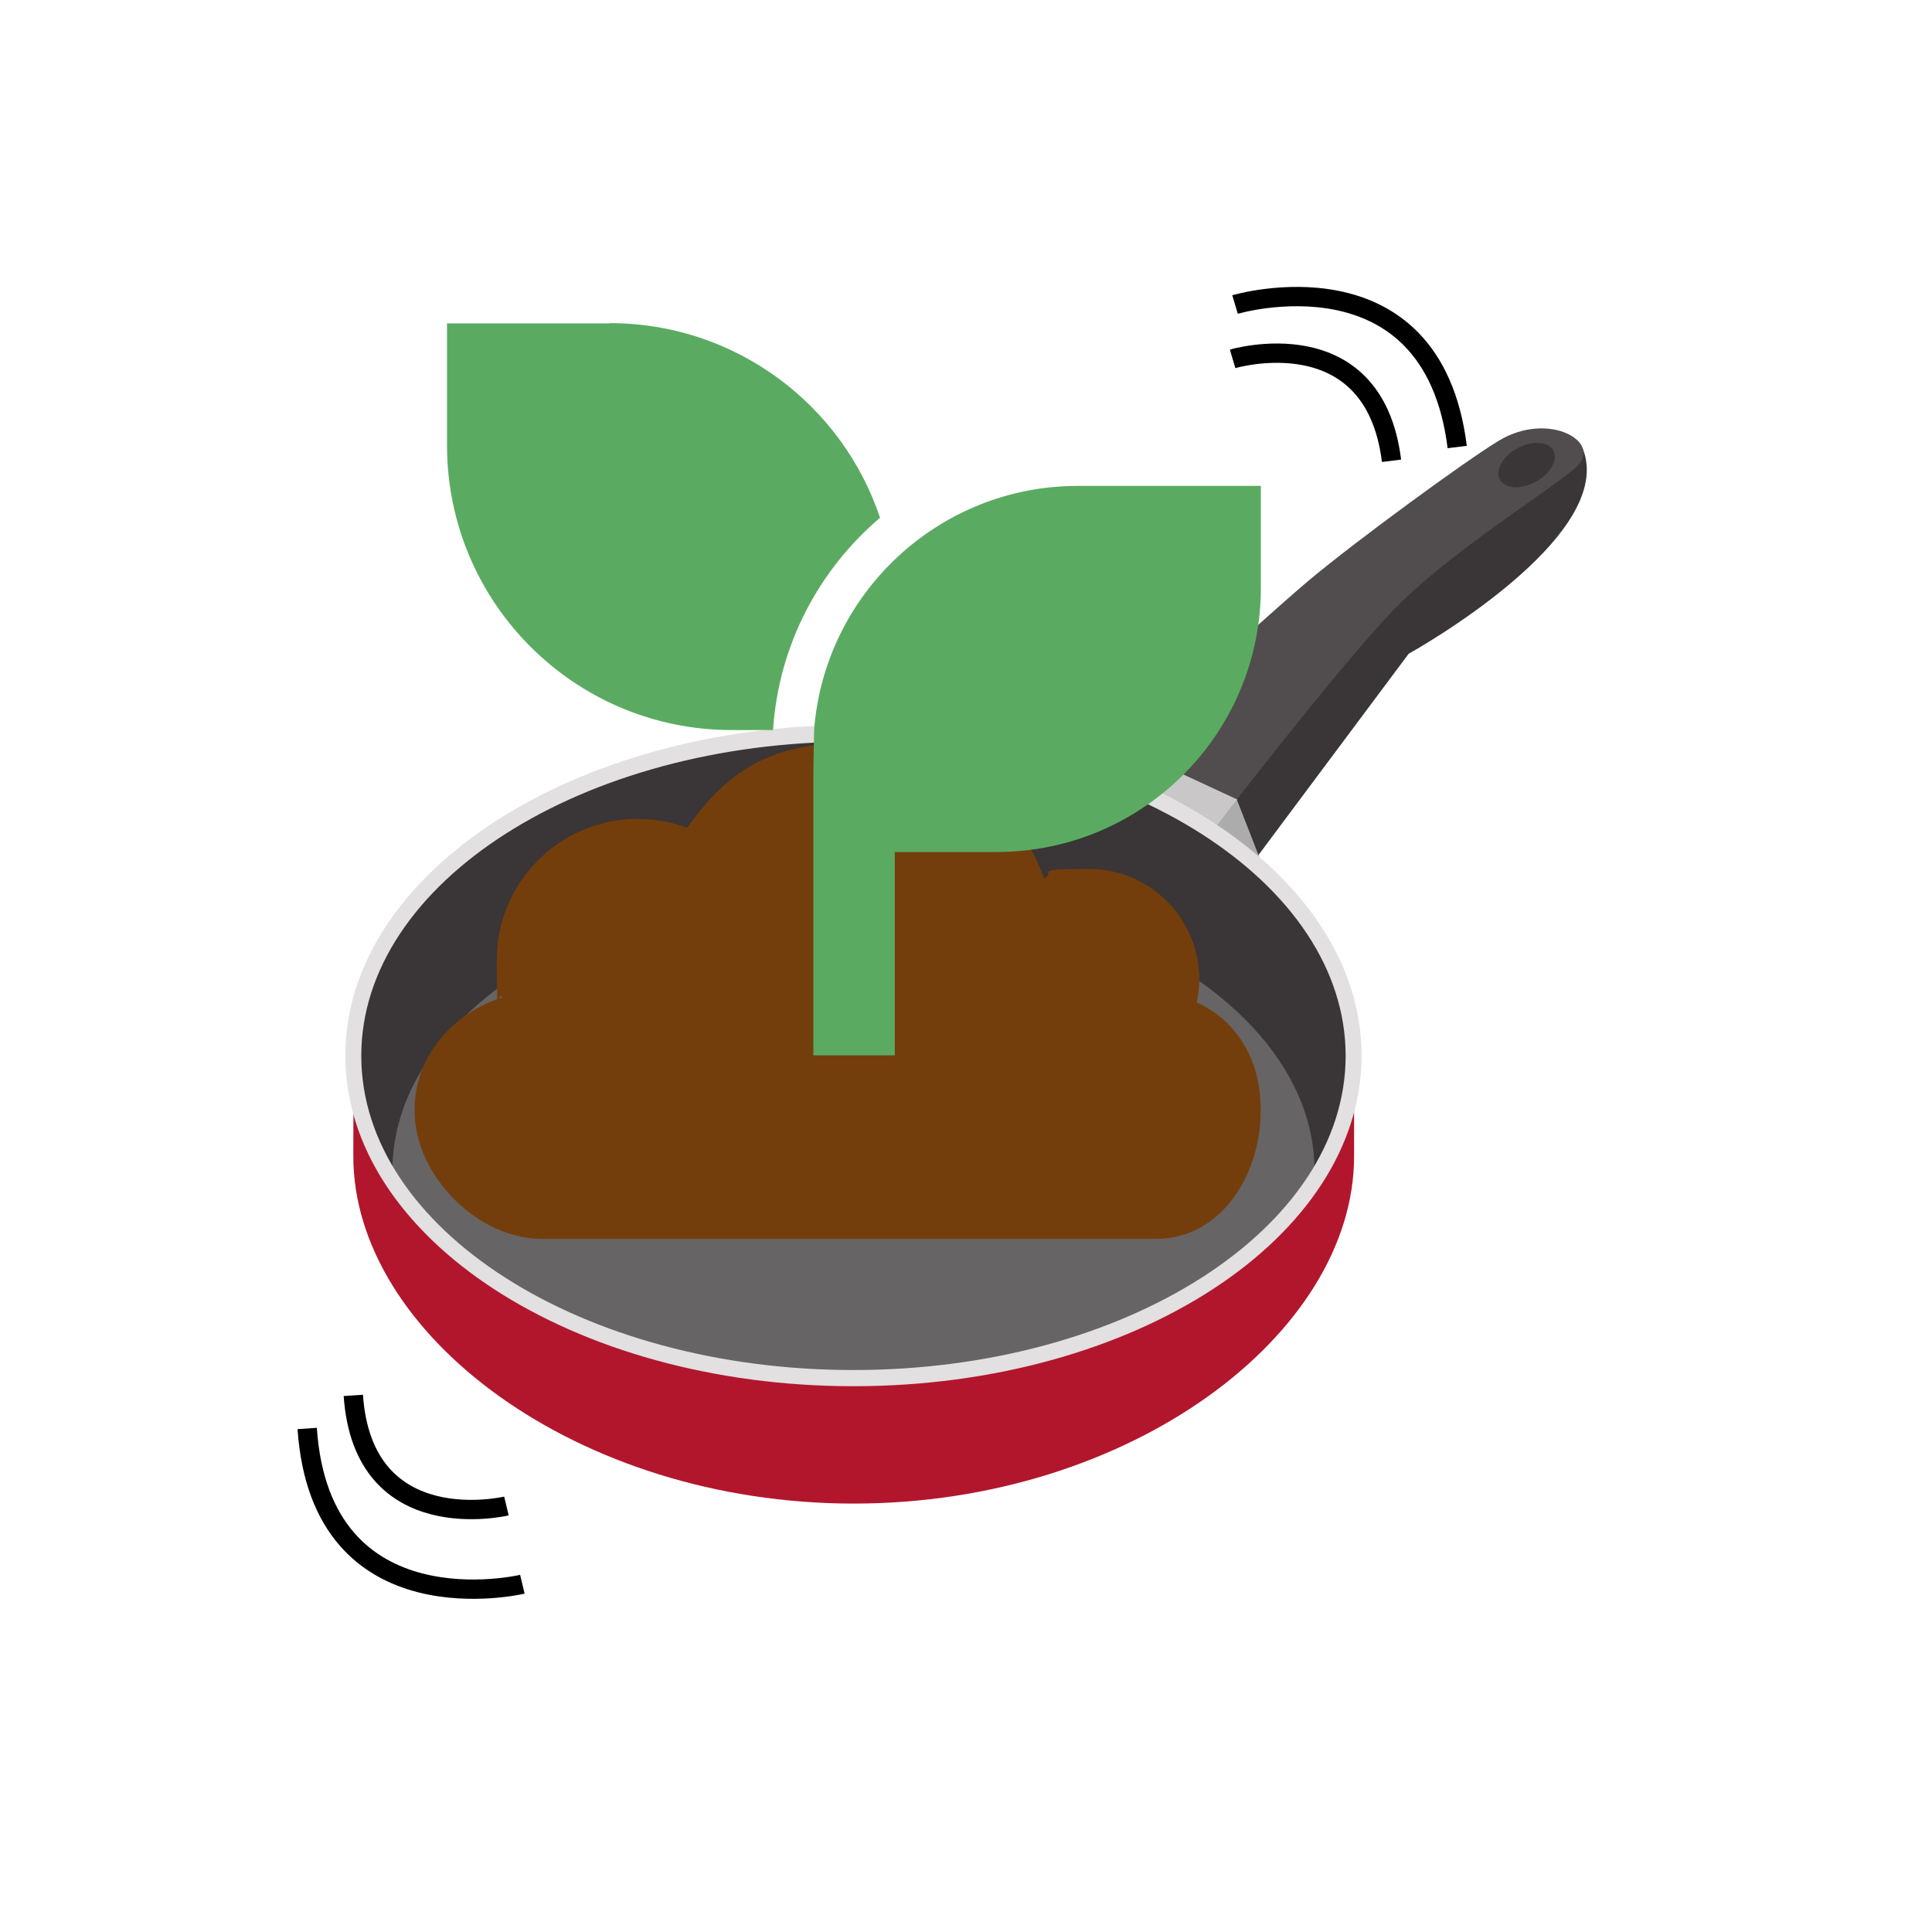
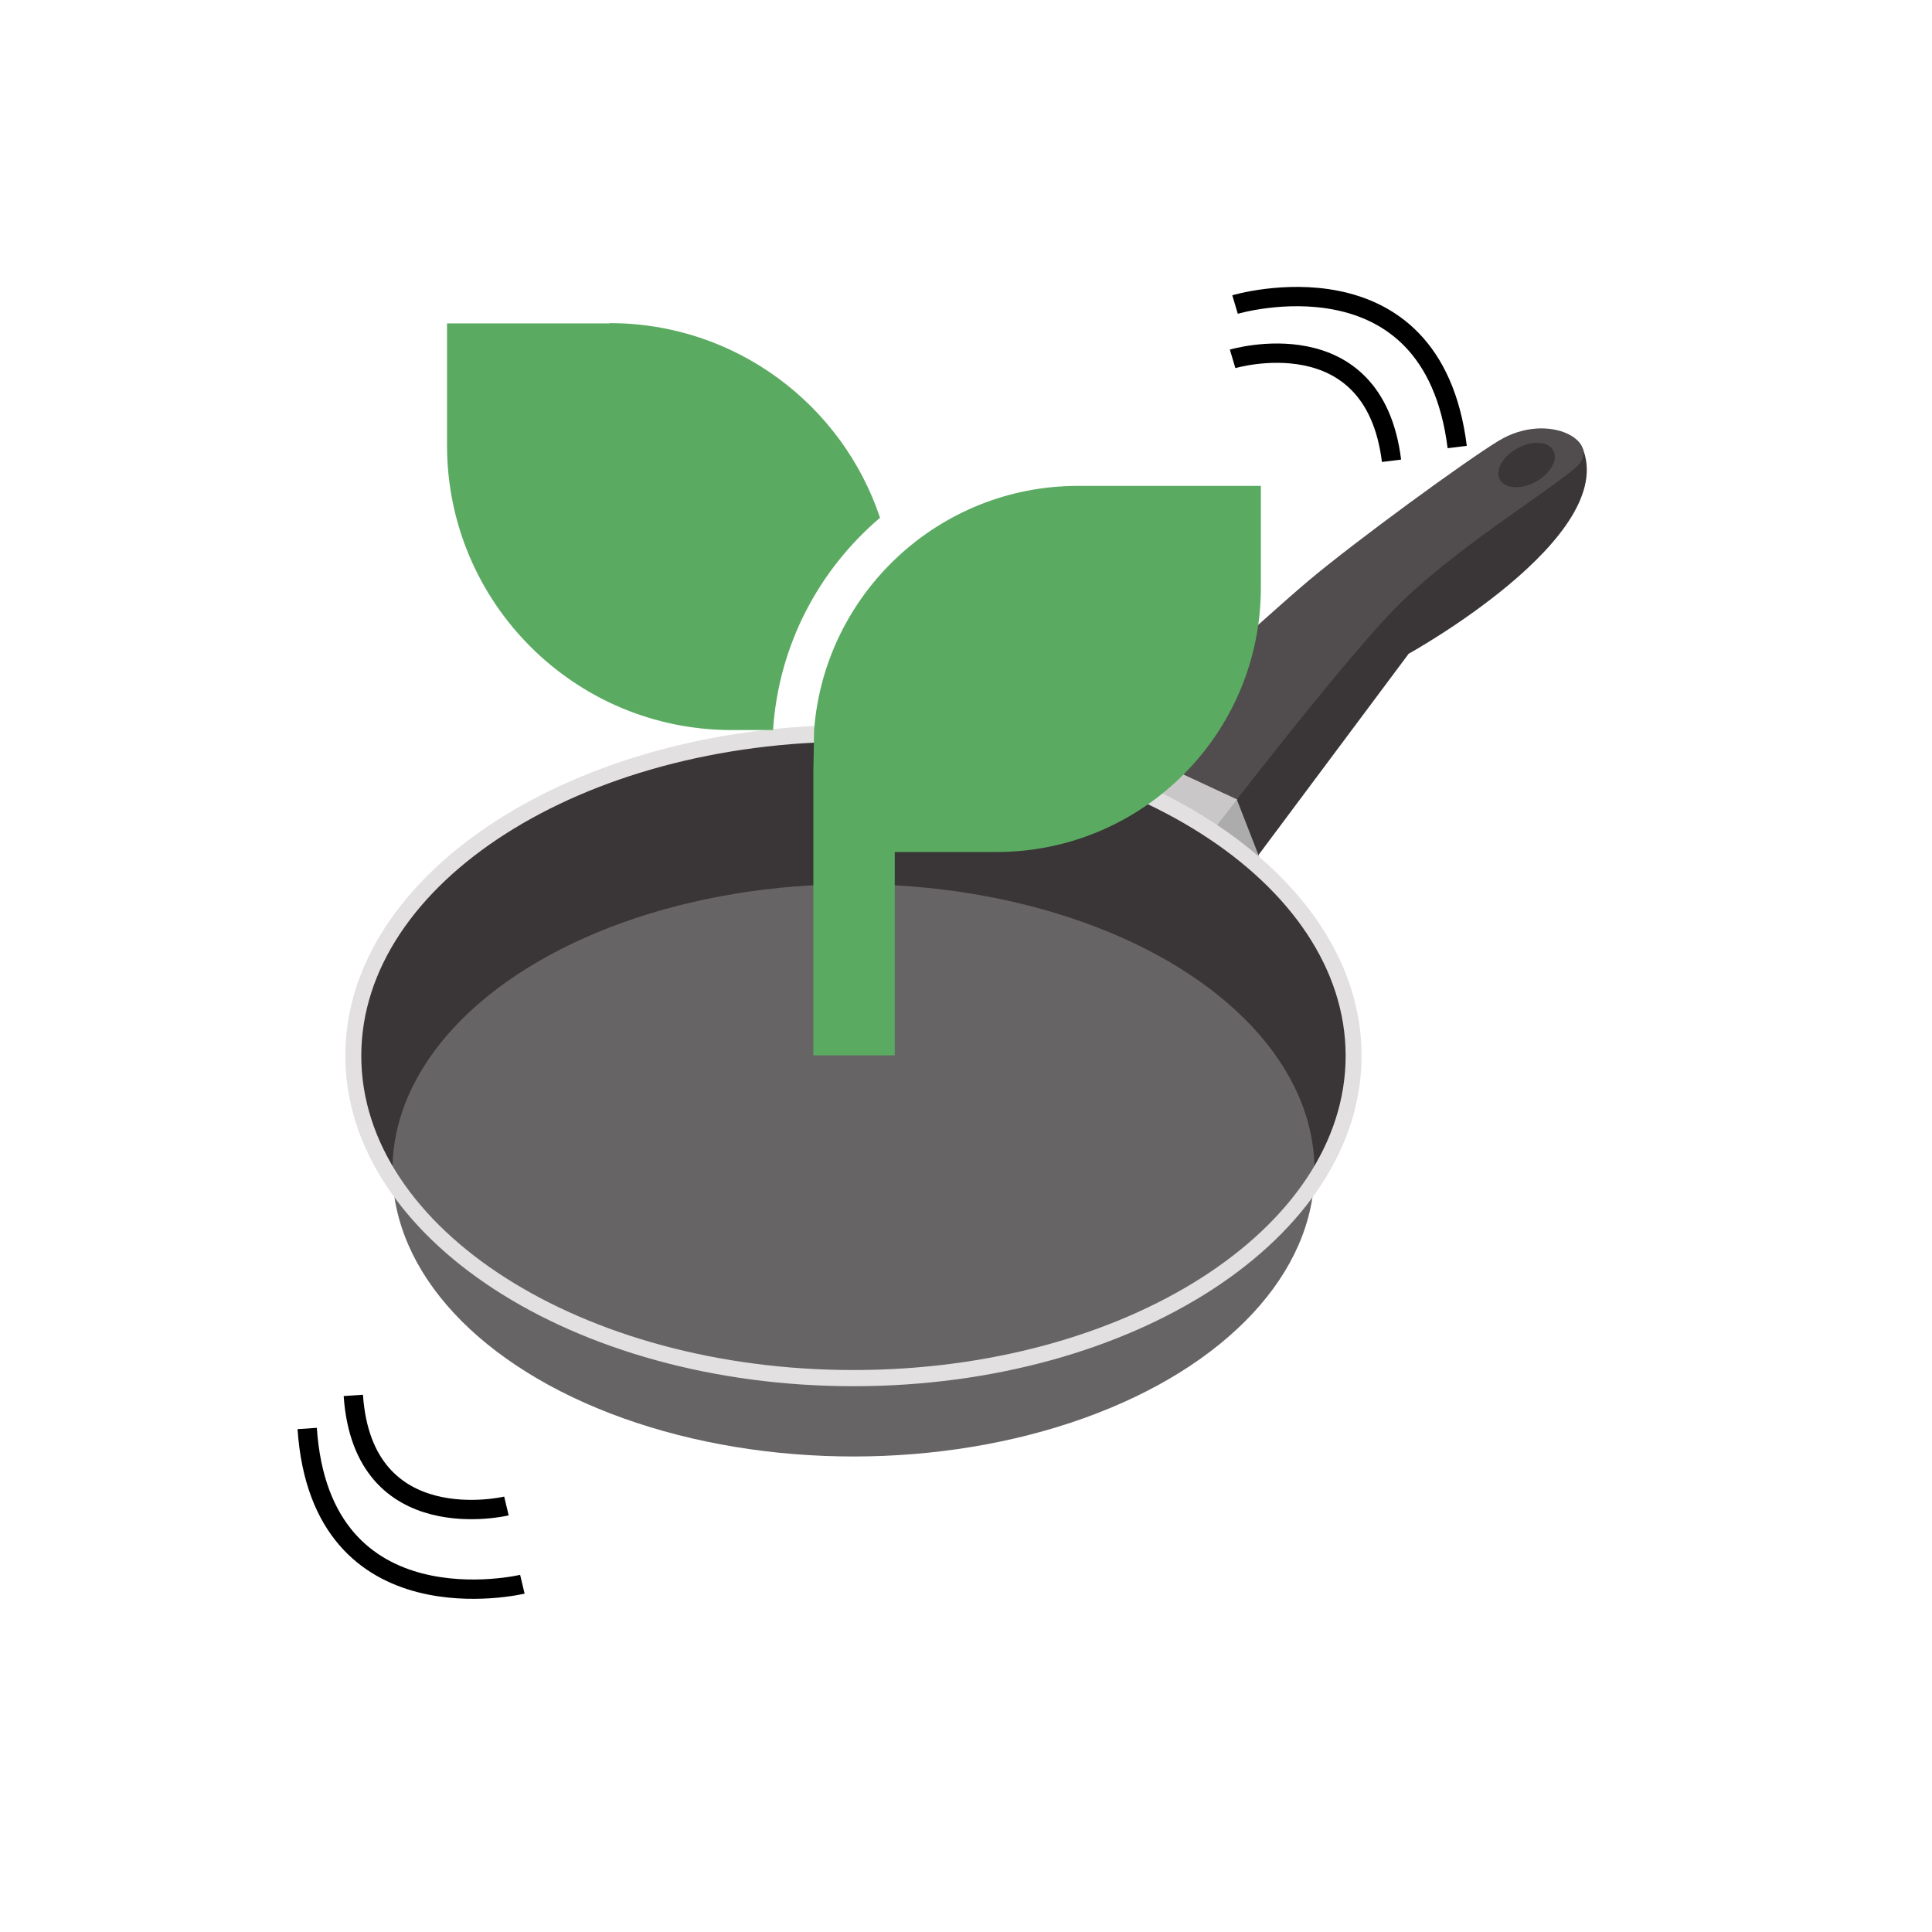
<svg xmlns="http://www.w3.org/2000/svg" version="1.1" viewBox="0 0 800 800">
  <defs>
    <style>
      .cls-1 {
        fill: #666465;
      }

      .cls-2 {
        fill: #3a3536;
      }

      .cls-3 {
        fill: #5aab61;
      }

      .cls-4 {
        fill: #743e0c;
      }

      .cls-5 {
        fill: none;
        stroke: #000;
        stroke-miterlimit: 10;
        stroke-width: 8px;
      }

      .cls-6 {
        fill: #514d4e;
      }

      .cls-7 {
        fill: #b2162d;
      }

      .cls-8 {
        fill: #c9c7c7;
      }

      .cls-9 {
        fill: #e2e0e0;
      }

      .cls-10 {
        fill: #adacac;
      }
    </style>
  </defs>
  <g>
    <g id="Layer_1">
      <path class="cls-2" d="M518,358.2l65.3-87.5s87.5-48.4,71.9-85.4l-97.1,74.3-68.2,76.4,28.1,22.2Z" />
      <path class="cls-6" d="M452.9,320.5s69.6-63.8,89-80.1,65.1-49.7,78.7-57.9c20.8-12.6,43.7.8,31.9,11.1-11.9,10.3-51.9,34.8-75,58.5s-74.2,90.4-74.2,90.4l-50.5-22.1Z" />
      <path class="cls-8" d="M452.9,320.5s4.8-4.5,12.4-11.3l47.1,21.9c-5.5,7.1-9,11.6-9,11.6l-50.5-22.2Z" />
-       <path class="cls-10" d="M522.5,357.6l-10.3-26.4c-5.5,7.1-9,11.6-9,11.6,0,0,11.8,21.6,19.3,14.8Z" />
+       <path class="cls-10" d="M522.5,357.6l-10.3-26.4c-5.5,7.1-9,11.6-9,11.6,0,0,11.8,21.6,19.3,14.8" />
      <g>
        <path class="cls-2" d="M146.2,437.2c0-73.7,92.7-133.5,207.2-133.5s207.2,59.8,207.2,133.5-92.7,133.5-207.2,133.5-207.2-59.8-207.2-133.5Z" />
        <path class="cls-2" d="M353.4,570.7c111.9,0,203-57.1,207-128.7v-3.5c-4.8-70.9-95.6-66.6-206.9-66.6s-200.9-5-206.9,65.3c0,.5,0,2.6-.2,5.8,4.7,71.1,95.4,127.7,206.9,127.7Z" />
      </g>
      <ellipse class="cls-1" cx="353.4" cy="484.6" rx="190.9" ry="118.5" />
-       <path class="cls-7" d="M353.4,570.7c-111.4,0-202.2-56.6-206.9-127.5-.2,16.3-.2,33.7-.2,35.6,0,73.7,92.7,143.8,207.2,143.8s207.2-70.1,207.2-143.8,0-23.1-.2-36.6c-4.2,71.3-95.3,128.5-207.2,128.5Z" />
      <path class="cls-9" d="M353.4,574c-116.1,0-210.4-61.4-210.4-136.9s94.5-136.9,210.4-136.9,210.4,61.4,210.4,136.9-94.3,136.9-210.4,136.9ZM353.4,307.1c-112.4,0-203.8,58.4-203.8,130.1s91.4,130.1,203.8,130.1,203.8-58.4,203.8-130.1-91.4-130.1-203.8-130.1Z" />
      <ellipse class="cls-2" cx="632.1" cy="192.3" rx="12.6" ry="7.9" transform="translate(-14.9 326.3) rotate(-28.6)" />
-       <path class="cls-4" d="M495.5,415.2c.7-3.1,1.1-6.4,1.1-9.7,0-25.3-20.5-45.7-45.7-45.7s-12.9,1.4-18.6,3.9c-11.6-32.7-42.6-56.1-79.3-56.1s-53.1,13.9-68.5,35.2c-6.4-2.4-13.2-3.7-20.4-3.7-32.3,0-58.4,26.2-58.4,58.4s.8,10.6,2.2,15.6c-20,6-36.2,24.3-36.2,45.9v1.2c0,26.5,26,52.8,52.6,52.8h254.4c26.6,0,43.3-26.2,43.3-52.8v-1.2c0-19.7-9.7-36.5-26.5-43.9Z" />
      <path class="cls-3" d="M522.1,201.2v42.1c0,60.5-49,109.5-109.5,109.5h-42.1v84.2h-33.7v-117.9l.3-16.8c4.3-56.5,51.6-101.1,109.2-101.1h75.8ZM252.5,133.8c52.1,0,96.3,33.8,111.9,80.6-25.3,21.5-42,52.7-44.3,87.9h-17.1c-65.1,0-117.9-52.8-117.9-117.9v-50.5h67.4Z" />
      <path class="cls-5" d="M510.4,148.6s58.4-17.4,65.8,42.2" />
      <path class="cls-5" d="M511.4,126.1s81.6-24.3,92,59" />
      <path class="cls-5" d="M209.7,623.6s-59.3,14.2-63.4-45.8" />
      <path class="cls-5" d="M216.3,656s-83.4,19.9-89.1-64.5" />
    </g>
  </g>
</svg>